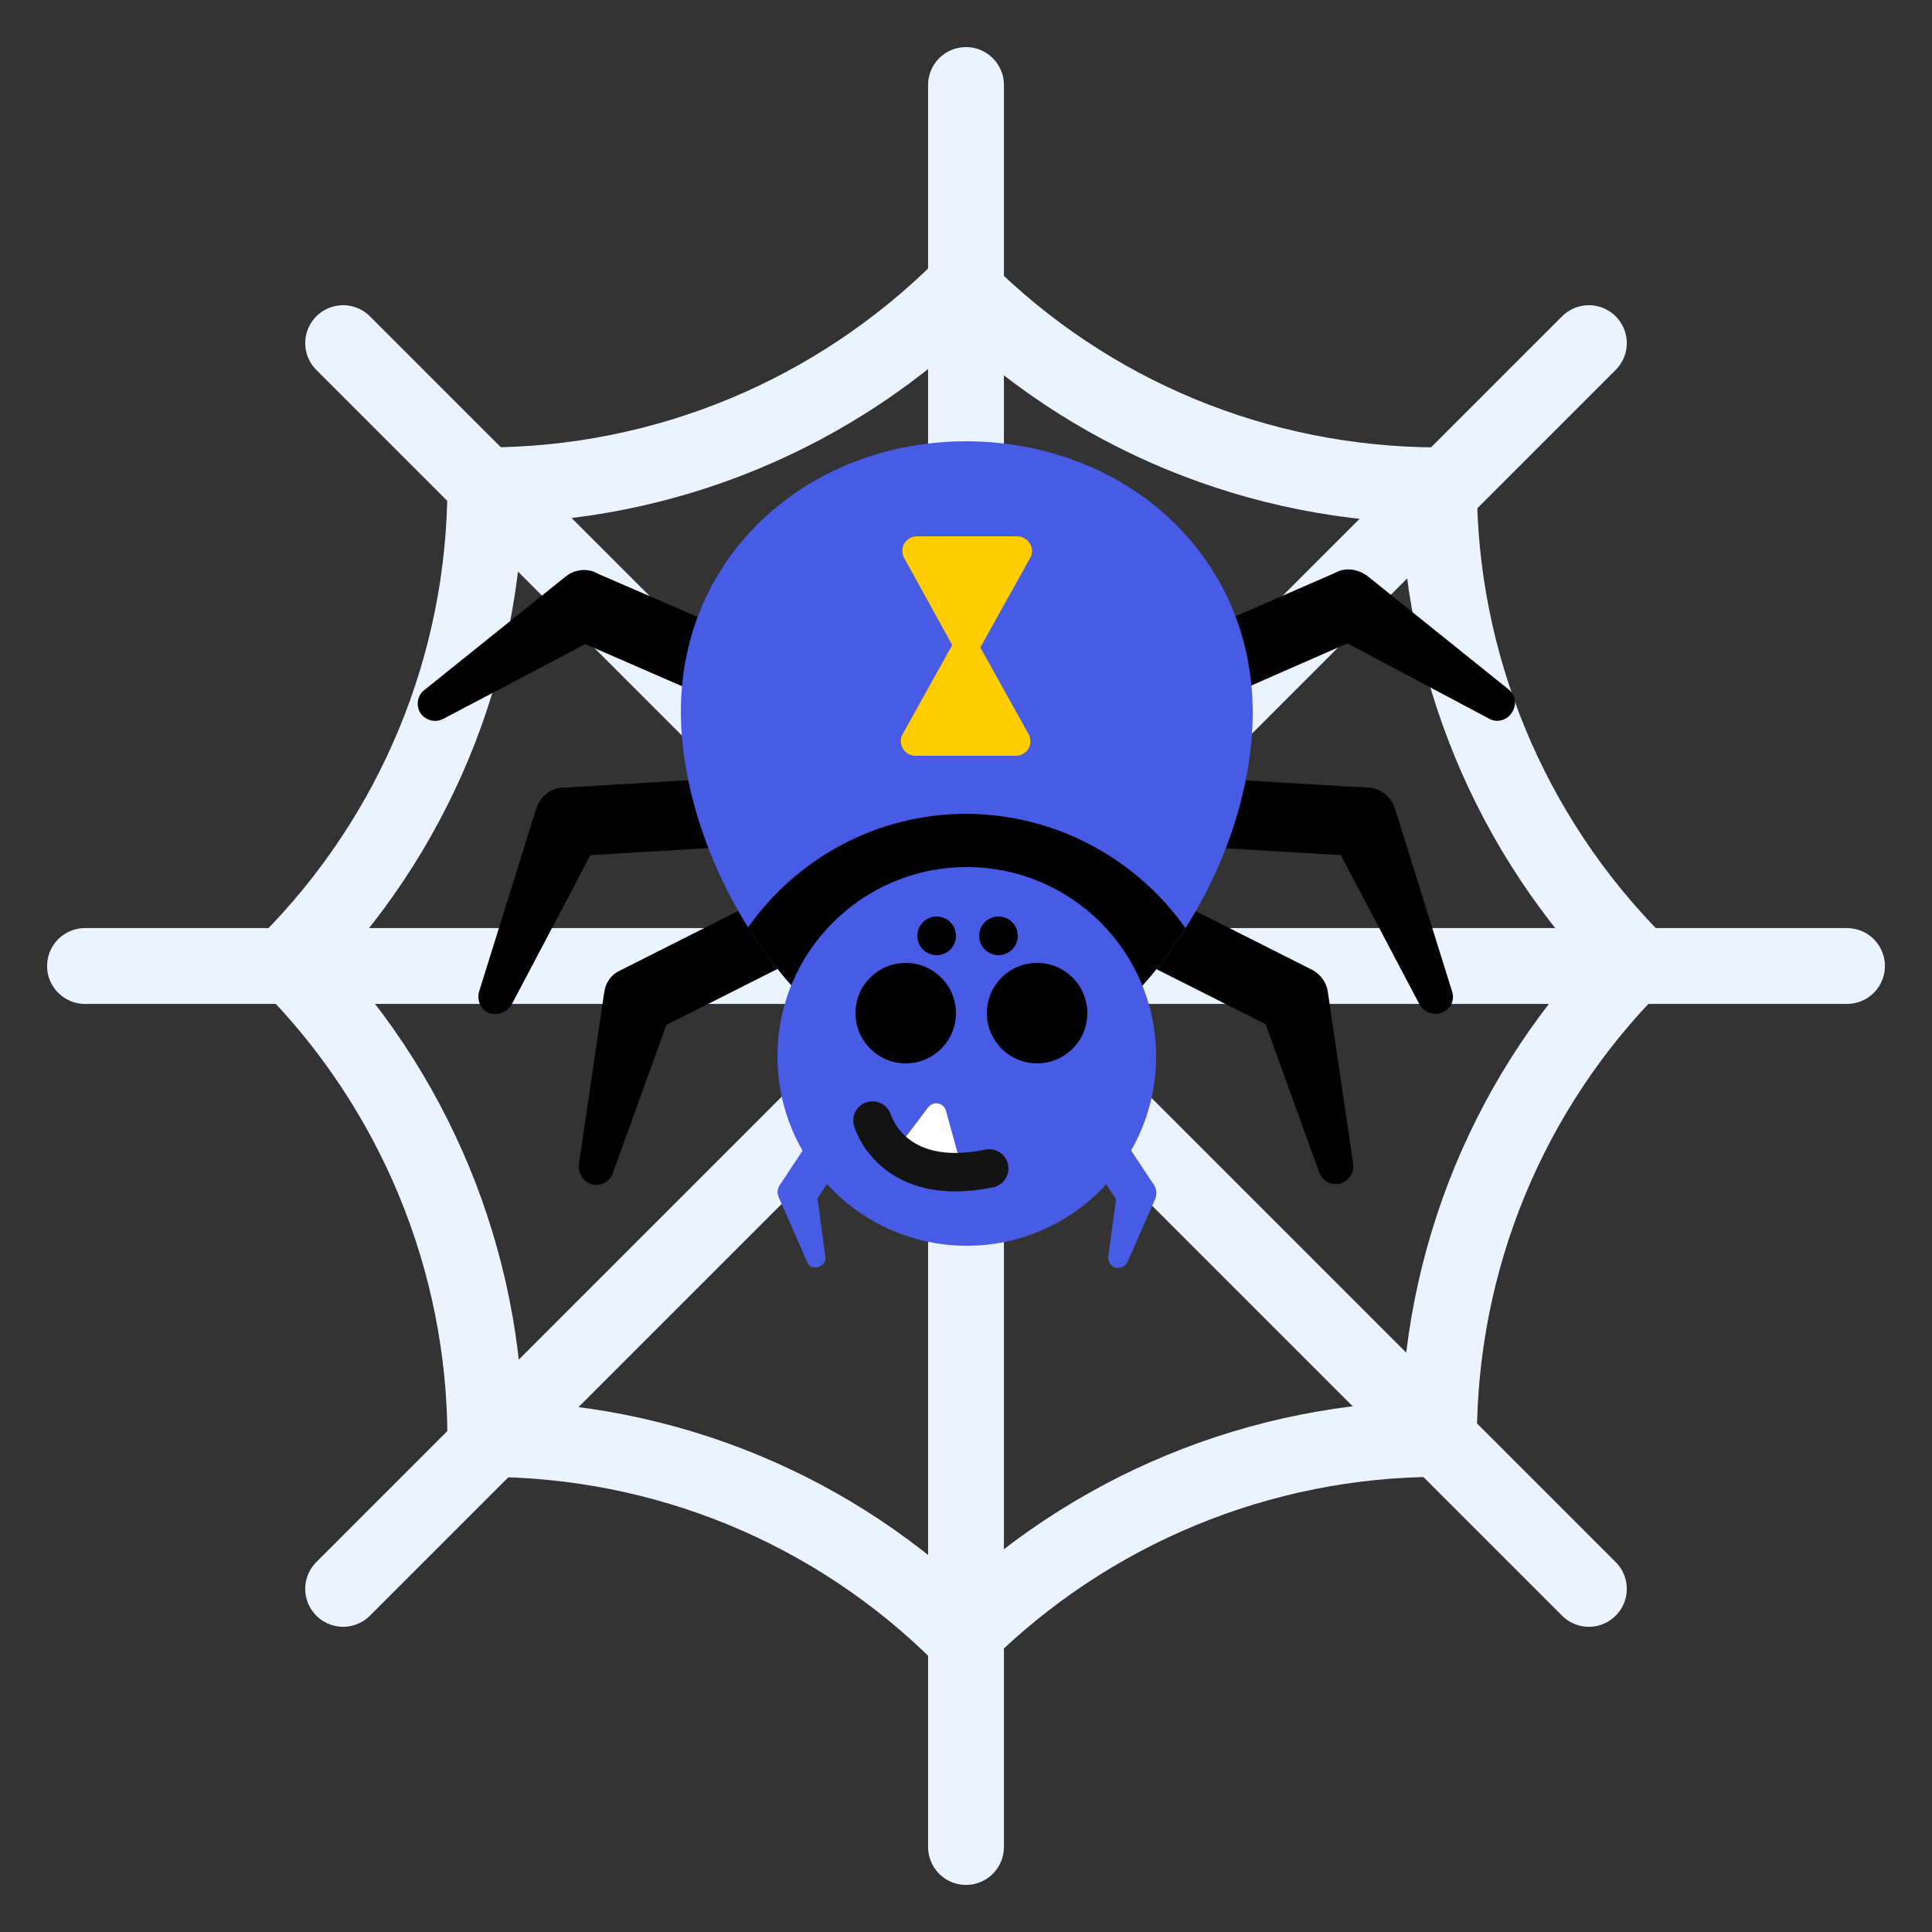
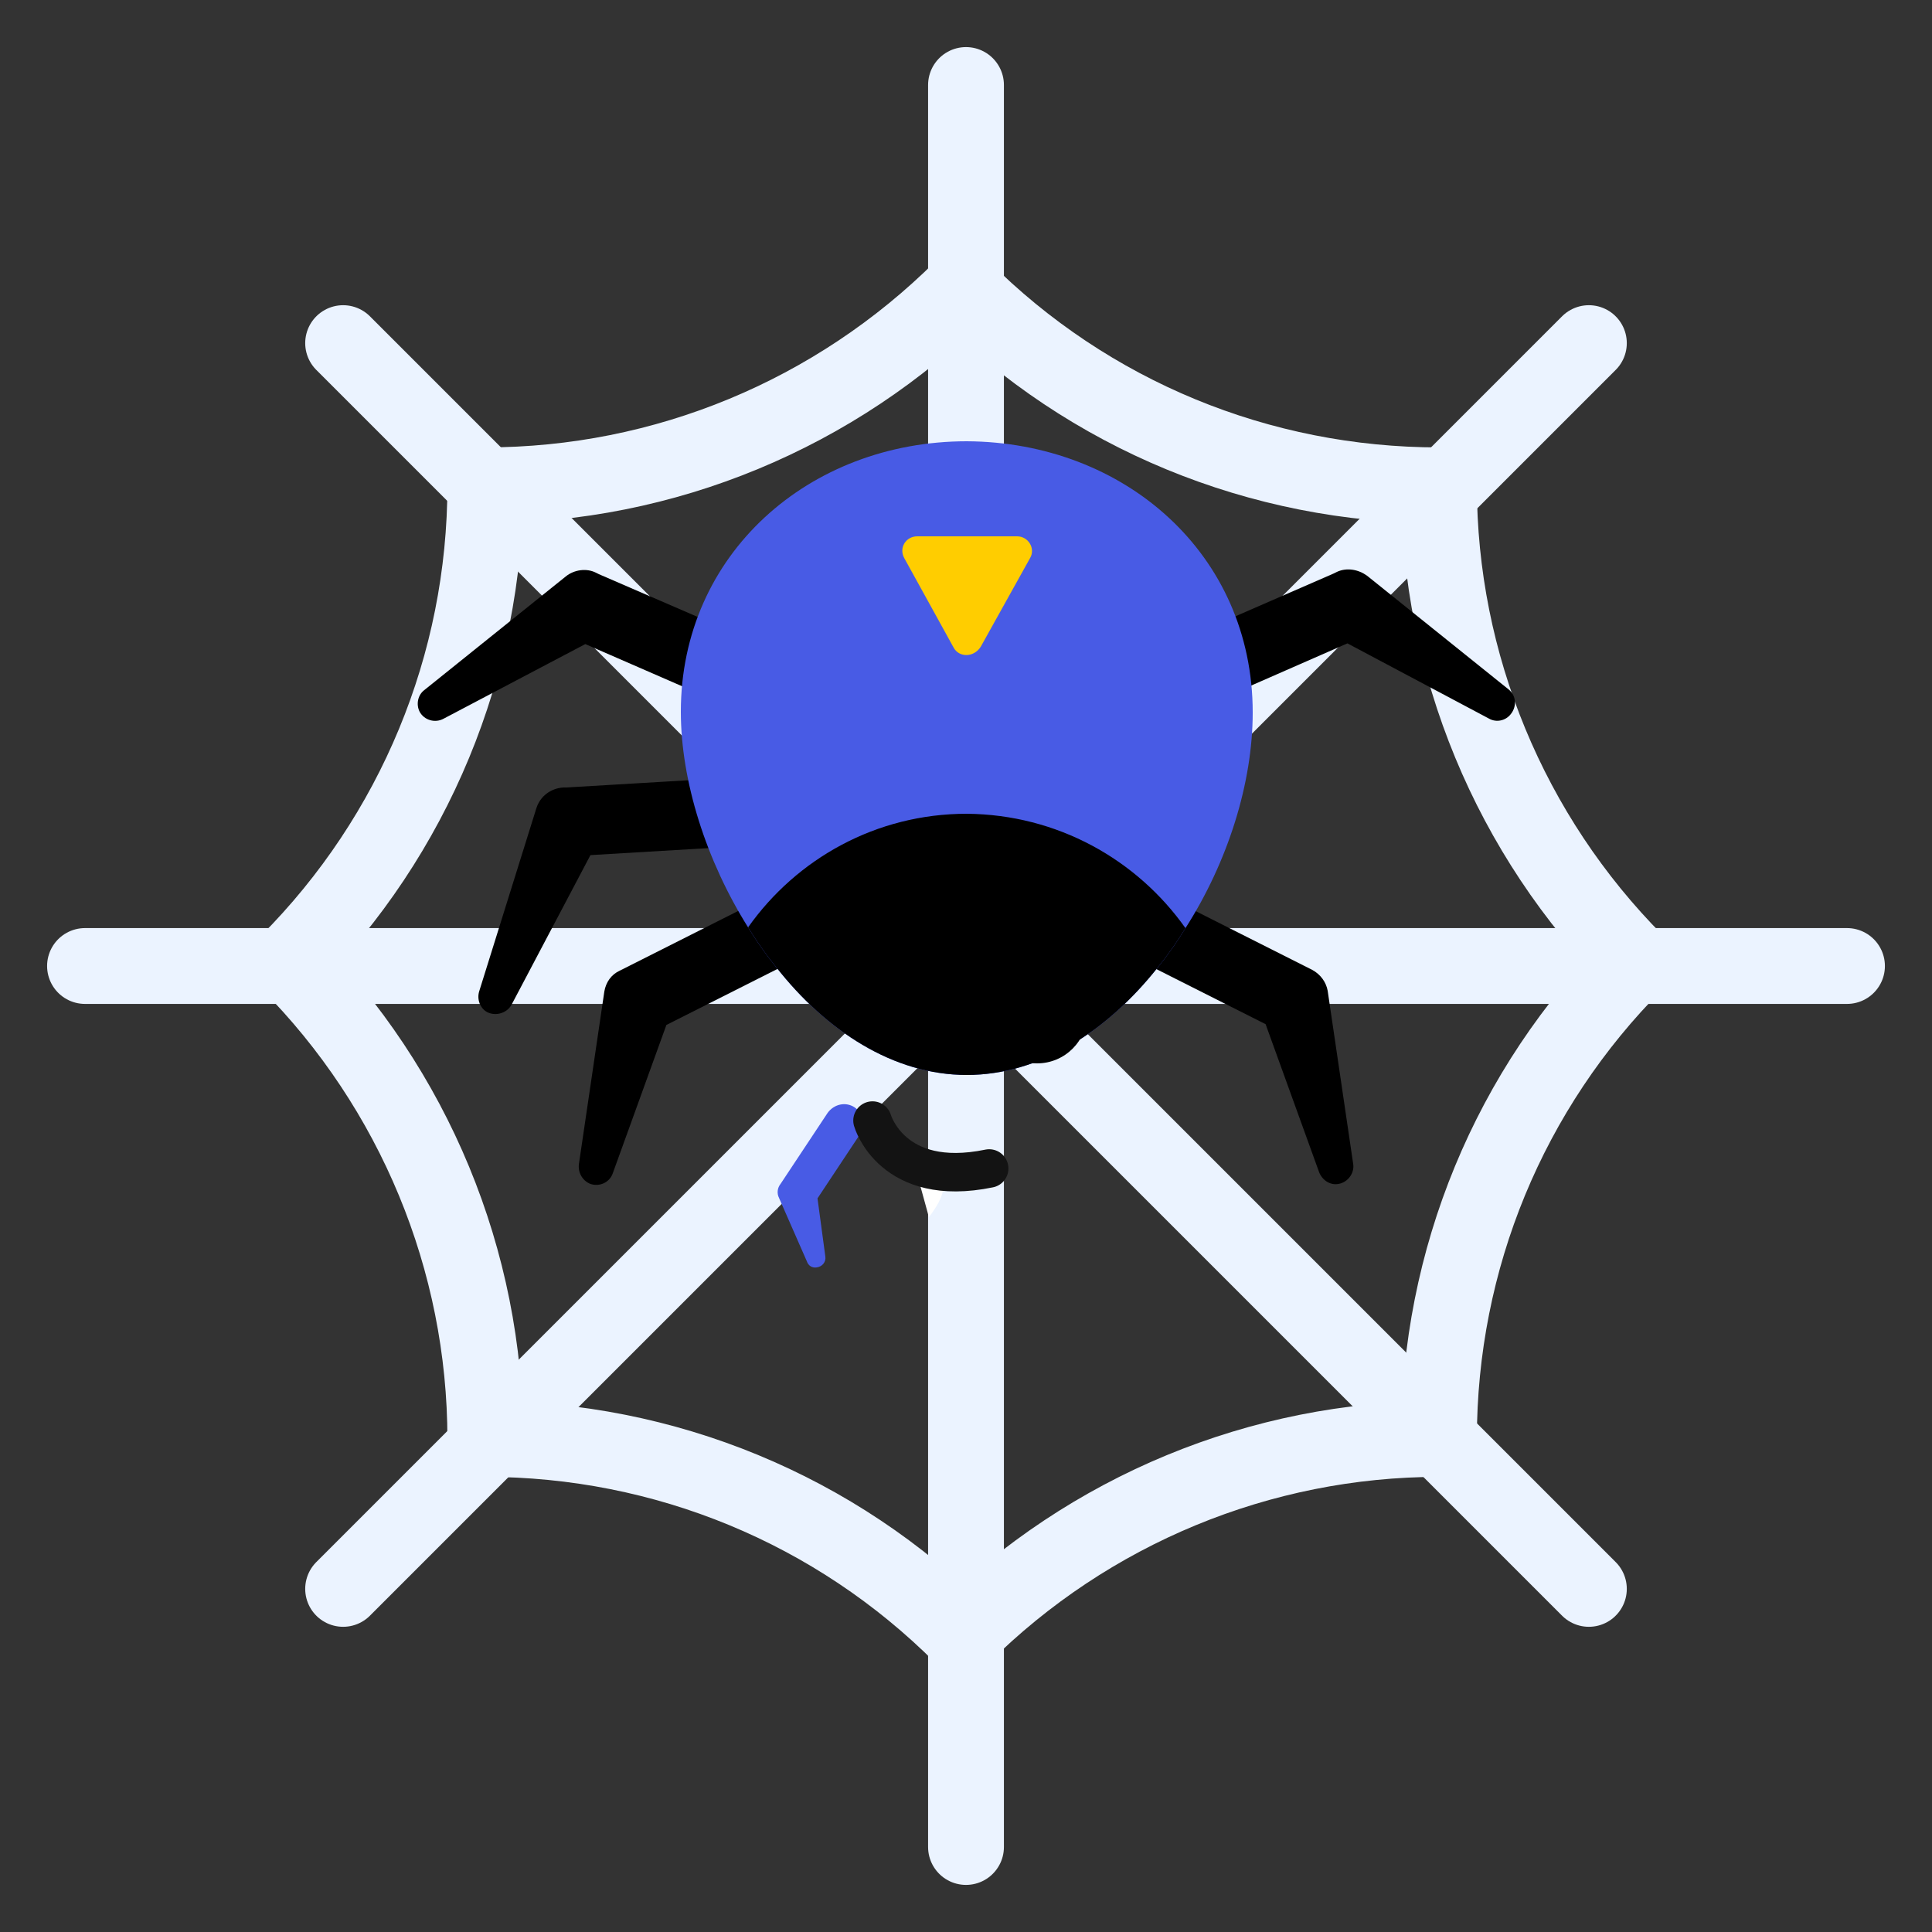
<svg xmlns="http://www.w3.org/2000/svg" version="1.1" id="Layer_1" x="0px" y="0px" viewBox="0 0 250 250" style="enable-background:new 0 0 250 250;" xml:space="preserve">
  <rect x="0" y="0" width="250" height="250" fill="#333333" stroke="none" />
  <style type="text/css">
	.st0{fill:none;stroke:#EBF3FF;stroke-width:9.812;stroke-linecap:round;stroke-linejoin:round;stroke-miterlimit:10;}
	.st1{fill:#485BE5;}
	.st2{fill:#FFFFFF;}
	.st3{fill:none;stroke:#131313;stroke-width:4.978;stroke-linecap:round;stroke-linejoin:round;stroke-miterlimit:10;}
	.st4{fill:#FFCD00;}
</style>
  <g>
    <g>
      <line class="st0" x1="125" y1="11" x2="125" y2="239" />
      <line class="st0" x1="239" y1="125" x2="11" y2="125" />
      <line class="st0" x1="205.6" y1="44.4" x2="44.4" y2="205.6" />
      <line class="st0" x1="205.6" y1="205.6" x2="44.4" y2="44.4" />
      <path class="st0" d="M124.5,37.3L124.5,37.3c16.4,16.4,38.5,25.5,61.7,25.5h0v0c0,23.1,9.2,45.3,25.5,61.7l0,0l0,0    c-16.4,16.4-25.5,38.5-25.5,61.7v0h0c-23.1,0-45.3,9.2-61.7,25.5l0,0l0,0c-16.4-16.4-38.5-25.5-61.7-25.5h0v0    c0-23.1-9.2-45.3-25.5-61.7l0,0l0,0C53.6,108.1,62.8,86,62.8,62.8v0h0C86,62.8,108.1,53.6,124.5,37.3L124.5,37.3z" />
    </g>
    <g>
      <g>
        <path d="M108.9,121.2l-24.2,12.2l2.3-2.9l-7.7,21.3c-0.4,1.2-1.7,1.8-2.9,1.4c-1-0.4-1.6-1.4-1.5-2.5l3.3-22.4     c0.2-1.2,0.9-2.2,2-2.7l0.4-0.2l24.2-12.2c2.2-1.1,4.9-0.2,6,2C112,117.3,111.1,120,108.9,121.2z" />
      </g>
      <g>
        <path class="st1" d="M111.2,146.9l-5.9,8.9l0.3-2.1l1.2,8.9c0.1,0.7-0.4,1.3-1.1,1.4c-0.6,0.1-1.1-0.2-1.3-0.8l-3.6-8.2     c-0.3-0.6-0.2-1.3,0.2-1.8l0.2-0.3l5.9-8.9c0.8-1.1,2.3-1.5,3.5-0.7S111.9,145.8,111.2,146.9z" />
      </g>
      <g>
-         <path class="st1" d="M143.2,144.1l5.9,8.9l0.2,0.3c0.4,0.6,0.4,1.2,0.2,1.8l-3.6,8.2c-0.3,0.6-1,0.9-1.7,0.7     c-0.5-0.2-0.8-0.8-0.8-1.3l1.2-8.9l0.3,2.1l-5.9-8.9c-0.8-1.1-0.5-2.7,0.7-3.5C140.9,142.7,142.5,143,143.2,144.1z" />
-       </g>
+         </g>
      <g>
        <path d="M94.1,109.6l-20.2,1.2l3.9-2.8l-11.6,22c-0.6,1.1-2,1.5-3.1,1c-1-0.5-1.4-1.7-1.1-2.7l7.4-23.7c0.5-1.6,1.9-2.6,3.5-2.7     l0.4,0l20.2-1.2c2.5-0.1,4.6,1.8,4.8,4.2S96.6,109.5,94.1,109.6z" />
      </g>
      <g>
        <path d="M94,91.3l-20.2-8.8l4.3-0.4L57.4,93c-1.1,0.6-2.5,0.2-3.1-0.9c-0.5-1-0.2-2.2,0.6-2.8l18.3-14.7c1.1-0.9,2.7-1.1,3.9-0.5     l0.4,0.2L97.6,83c2.3,1,3.3,3.7,2.3,5.9C99,91.2,96.3,92.3,94,91.3z" />
      </g>
      <g>
        <path d="M145.2,113.1l24.2,12.2l0.4,0.2c1.1,0.6,1.8,1.6,2,2.7l3.3,22.4c0.2,1.2-0.7,2.4-1.9,2.6c-1.1,0.2-2.1-0.5-2.5-1.5     l-7.7-21.3l2.3,2.9l-24.2-12.2c-2.2-1.1-3.1-3.8-2-6C140.3,112.9,143,112,145.2,113.1z" />
      </g>
      <g>
-         <path d="M156.4,100.7l20.2,1.2l0.4,0c1.7,0.1,3,1.2,3.5,2.7l7.4,23.7c0.4,1.2-0.3,2.5-1.5,2.8c-1.1,0.3-2.2-0.2-2.7-1.1l-11.6-22     l3.9,2.8l-20.2-1.2c-2.5-0.1-4.4-2.3-4.2-4.8S153.9,100.5,156.4,100.7z" />
-       </g>
+         </g>
      <g>
        <path d="M152.4,83l20.2-8.8l0.4-0.2c1.3-0.6,2.8-0.3,3.9,0.5l18.3,14.7c1,0.8,1.1,2.2,0.3,3.2c-0.7,0.9-1.9,1.1-2.8,0.6l-20.7-11     l4.3,0.4L156,91.3c-2.3,1-4.9,0-5.9-2.3C149,86.7,150.1,84,152.4,83z" />
      </g>
      <path class="st1" d="M162.1,92.2c0,9.1-3.2,19.3-8.7,27.9c-1.1,1.8-2.3,3.5-3.6,5.1c-6.5,8.2-15.2,13.9-24.7,13.9    c-9.5,0-18.2-5.7-24.7-14c-1.3-1.6-2.5-3.3-3.6-5.1c-5.4-8.6-8.7-18.9-8.7-27.9c0-20.4,16.6-35,37-35    C145.5,57.2,162.1,71.7,162.1,92.2z" />
      <path d="M153.4,120.1c-1.1,1.8-2.3,3.5-3.6,5.1c-6.5,8.2-15.2,13.9-24.7,13.9c-9.5,0-18.2-5.7-24.7-14c-1.3-1.6-2.5-3.3-3.6-5.1    c6.3-8.9,16.6-14.7,28.3-14.7C136.8,105.4,147.1,111.2,153.4,120.1z" />
-       <circle class="st1" cx="125.1" cy="136.7" r="24.5" />
-       <circle cx="117.2" cy="131.1" r="6.5" />
      <circle cx="134.2" cy="131.1" r="6.5" />
      <circle cx="121.2" cy="121.1" r="2.5" />
      <circle cx="129.2" cy="121.1" r="2.5" />
-       <path class="st2" d="M115.7,149.1l4.4-5.8c0.7-0.9,2-0.6,2.3,0.4l2.2,8C124.6,151.7,120.3,151.8,115.7,149.1z" />
+       <path class="st2" d="M115.7,149.1c0.7-0.9,2-0.6,2.3,0.4l2.2,8C124.6,151.7,120.3,151.8,115.7,149.1z" />
      <path class="st3" d="M112.9,145c0,0,2.5,8.8,15.1,6.2" />
-       <path class="st4" d="M126.7,83.5l6.4,11.5c0.7,1.3-0.2,2.8-1.7,2.8h-12.9c-1.5,0-2.4-1.6-1.7-2.8l6.4-11.5    C124.1,82.2,126,82.2,126.7,83.5z" />
      <path class="st4" d="M123.4,83.8L117,72.2c-0.7-1.3,0.2-2.8,1.7-2.8h12.9c1.5,0,2.4,1.6,1.7,2.8l-6.4,11.5    C126,85.1,124.1,85.1,123.4,83.8z" />
    </g>
  </g>
</svg>